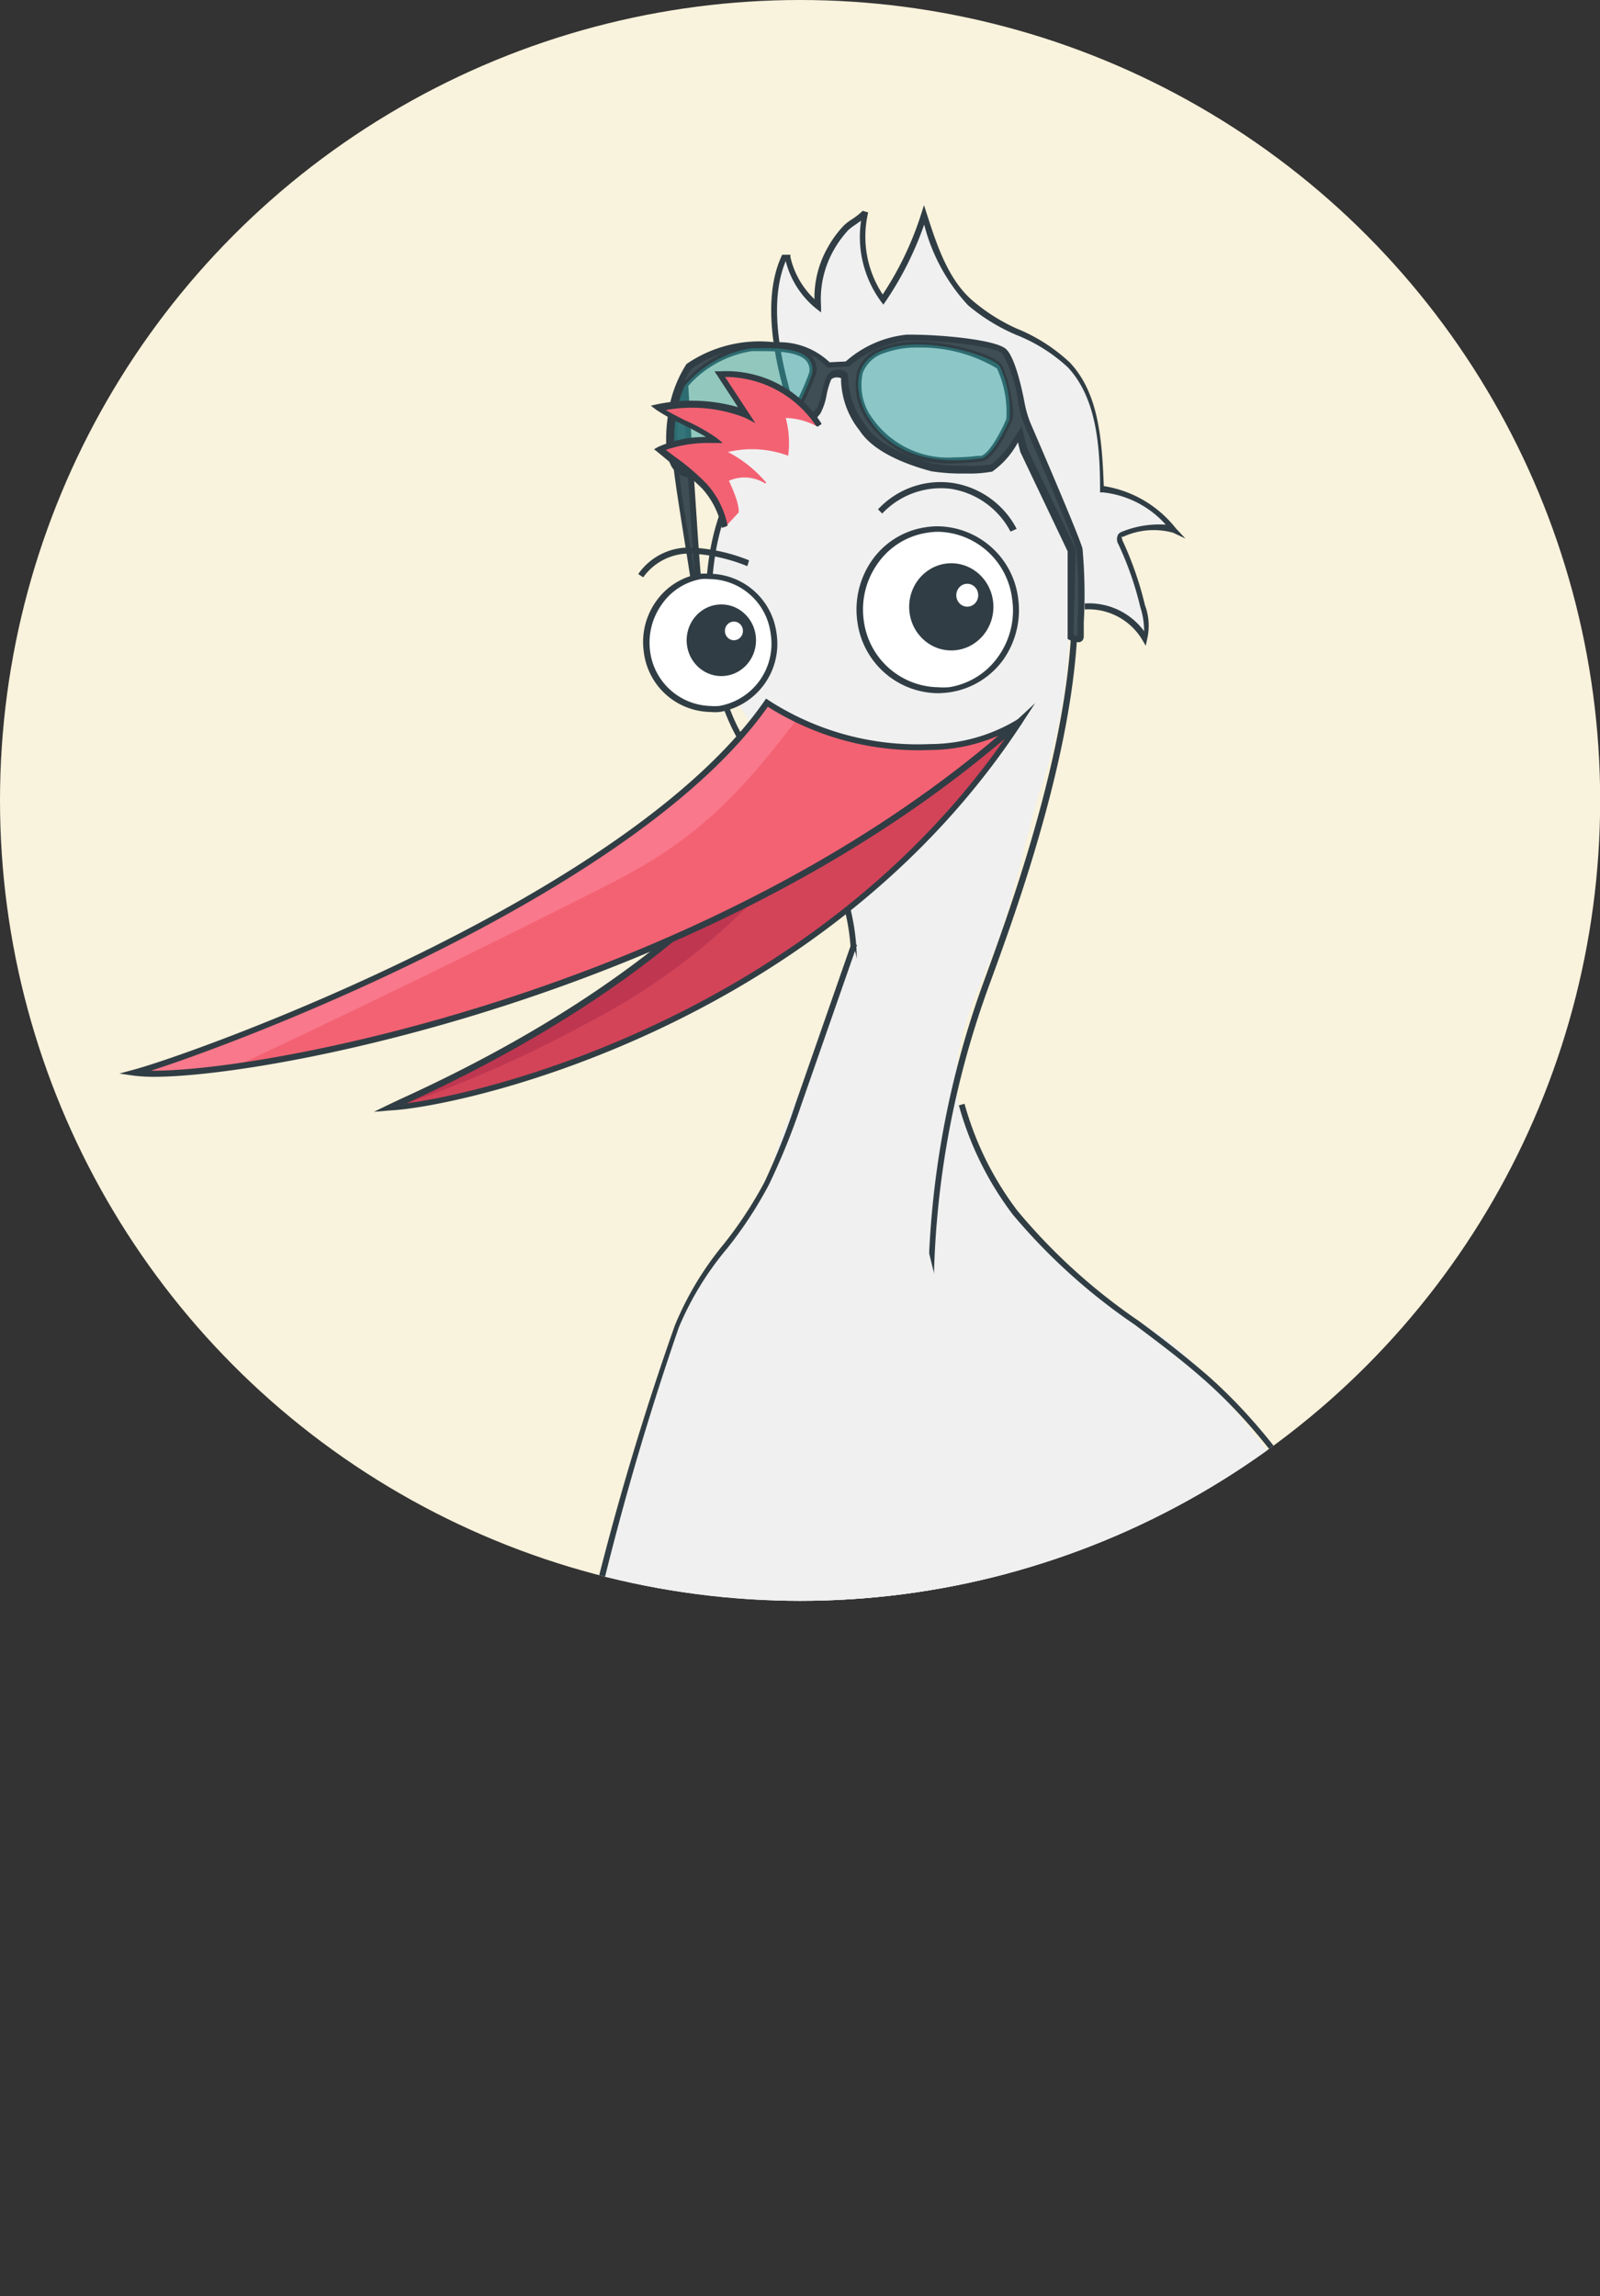
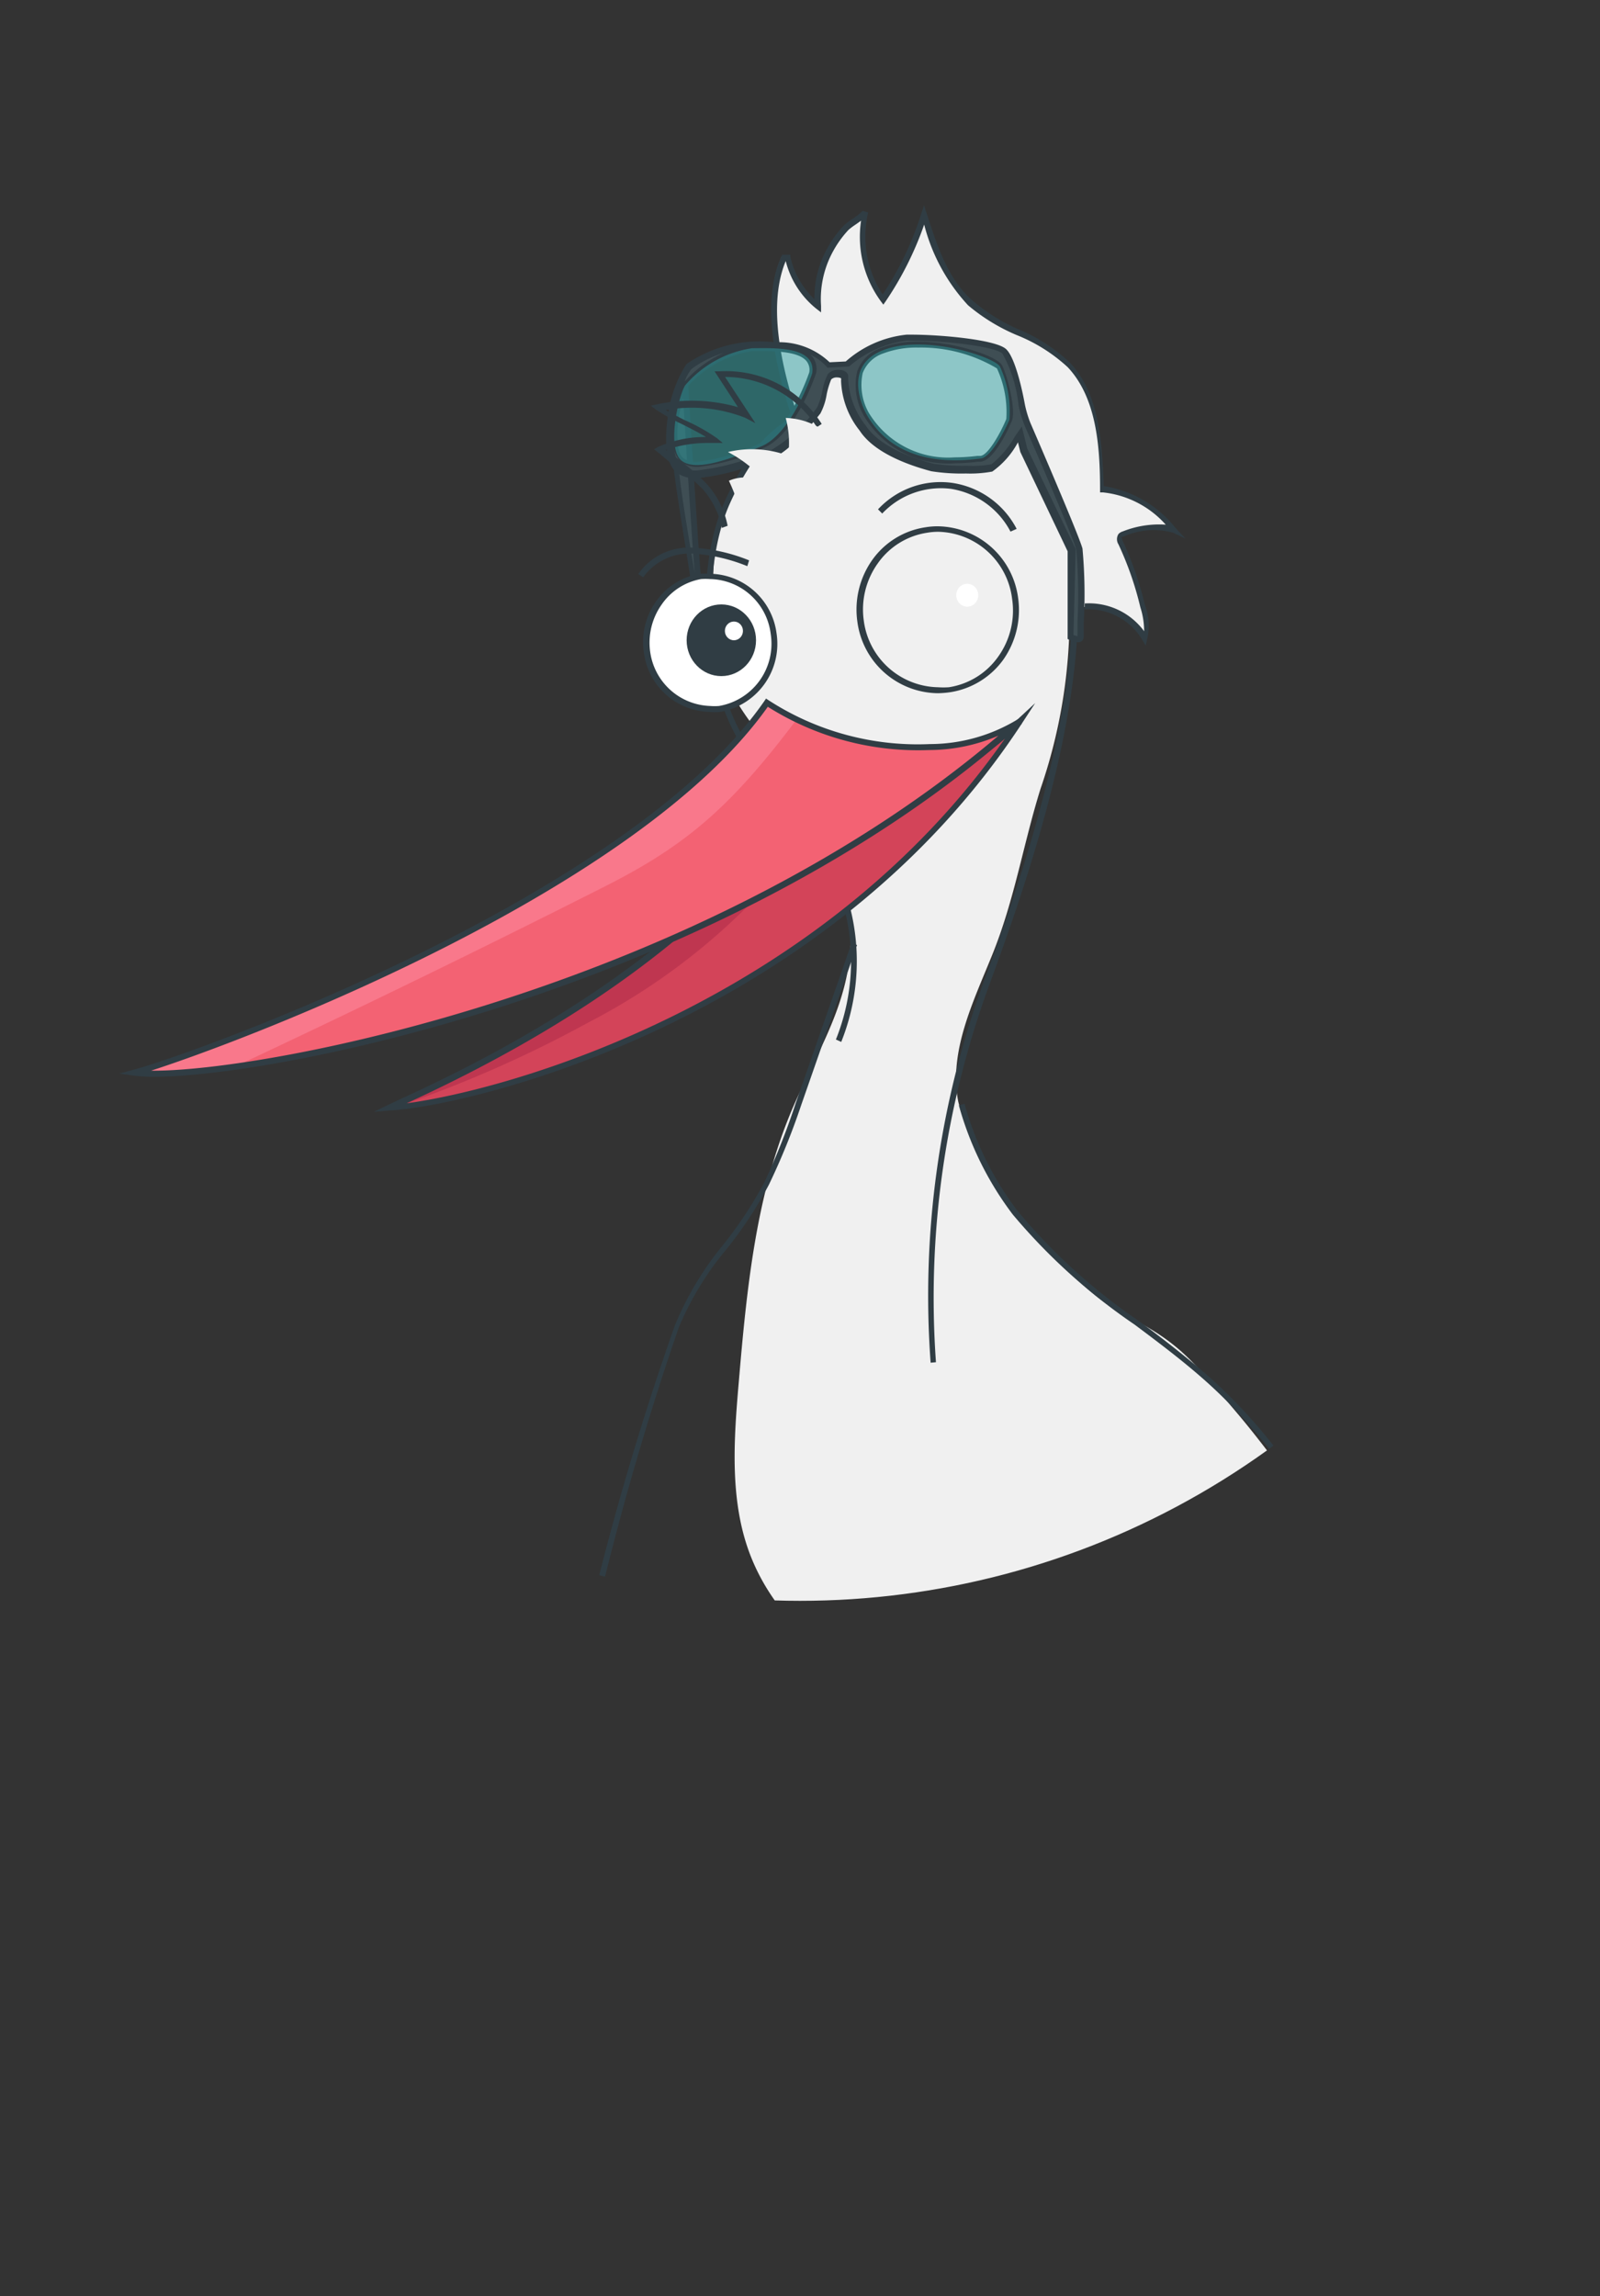
<svg xmlns="http://www.w3.org/2000/svg" viewBox="0 0 99.15 142.22">
  <rect x="0" y="0" width="99.15" height="142.22" fill="#333333" stroke="none" />
  <defs>
    <style>.cls-1{fill:none;}.cls-2{clip-path:url(#clip-path);}.cls-3{fill:#f9f2dc;}.cls-4{fill:#f0f0f0;}.cls-5{fill:#303d44;}.cls-6{fill:#fff;}.cls-7{fill:#3f4e54;}.cls-8{opacity:0.5;}.cls-9{fill:#2a9c9d;}.cls-10{fill:#f36273;}.cls-11{fill:#d34459;}.cls-12{fill:#bf3650;}.cls-13{fill:#f9788b;}</style>
    <clipPath id="clip-path">
      <circle class="cls-1" cx="49.58" cy="49.58" r="49.58" />
    </clipPath>
  </defs>
  <g id="Layer_2" data-name="Layer 2">
    <g id="Layer_1-2" data-name="Layer 1">
      <g class="cls-2">
-         <circle class="cls-3" cx="49.58" cy="49.58" r="49.58" />
        <path class="cls-4" d="M61.49,59.14c-1.18,2.92-2.71,6-2.11,9.09A13.38,13.38,0,0,0,61,72.05c1.63,2.93,5.68,7.86,8.63,9.36,3.43,1.74,4.13,2.7,7.09,6.19C79,90.3,84.85,98,84.17,100.88c-1.16,4.85-11,5.12-15.56,6.61-3.39,1.09-7.09.15-10.41-1.16-4.94-1.94-9.92-5.1-11.79-10.23-1.2-3.3-.93-7-.63-10.48.49-5.75,1.06-11.61,3.3-16.89,1.12-2.62,2.64-5.09,3.3-7.87,1.54-6.48-2.46-11.25-5.87-16.12a15.41,15.41,0,0,1-1.3-2.08,15.06,15.06,0,0,1-1-5.83C44,31.37,46,26.47,51.55,26.15c2.72-.16,5.4,1.29,8.11,1.56a8.31,8.31,0,0,1,2.47.52c2.7,1.14,3.77,4.51,4.06,7.51a32.8,32.8,0,0,1-1.71,13.12C63.4,52.32,62.87,55.74,61.49,59.14Z" />
        <path class="cls-5" d="M74.81,85.18C73.44,84,72,82.87,70.52,81.79A36.54,36.54,0,0,1,63.05,75a19.6,19.6,0,0,1-3.28-6.63l-.35.1a20,20,0,0,0,3.34,6.76,37,37,0,0,0,7.55,6.82c1.43,1.07,2.91,2.18,4.27,3.38,8.84,7.78,15.31,23.12,10.83,35.31-2.48,6.74-8.57,16.93-16.16,21.33l.53.11c7.51-4.56,13.51-14.61,16-21.31C90.28,108.56,83.75,93.05,74.81,85.18Z" />
        <path class="cls-5" d="M57.67,84.41a56.63,56.63,0,0,1,3.25-23.49c2.35-6.43,8.6-23.49,3.63-31.23-1.62-2.52-4.33-3.87-8.06-4-.6,0-1.19-.07-1.76-.11-3.6-.28-6.71-.52-9.47,5.54C43.16,35.72,44,43.71,47,46.94l-.26.26c-3.08-3.39-4-11.43-1.78-16.25,2.87-6.3,6.25-6,9.83-5.75.56,0,1.15.09,1.74.11,3.85.14,6.66,1.54,8.35,4.17,5.07,7.9-1.22,25.1-3.59,31.57A56.19,56.19,0,0,0,58,84.38Z" />
        <path class="cls-5" d="M52.13,64.54l-.33-.15a13,13,0,0,0-.19-10.15l.33-.16A13.46,13.46,0,0,1,52.13,64.54Z" />
        <path class="cls-4" d="M49.43,26.75c-.56-1.88-2.59-7.21-1-10.83h.25a5.34,5.34,0,0,0,1.85,3,6.35,6.35,0,0,1,.81-3.53,6.24,6.24,0,0,1,1-1.32c.2-.21,1.15-.76,1.2-1a6.62,6.62,0,0,0,1.08,5.44,20.46,20.46,0,0,0,2.55-5.23c.64,2,1.33,4,2.83,5.41,1.81,1.67,4.52,2.07,6.22,3.87,1.84,2,2,5,2.06,7.7,1.85.1,3.22,1.19,4.51,2.57a4.71,4.71,0,0,0-3.23.24.46.46,0,0,0-.18.1c-.09.12,0,.3,0,.43a20.74,20.74,0,0,1,1.37,4,3.46,3.46,0,0,1,.15,2,4.06,4.06,0,0,0-3.76-2" />
        <path class="cls-5" d="M71,40l-.2-.34a3.88,3.88,0,0,0-3.58-1.91l0-.37a4.24,4.24,0,0,1,3.68,1.72,4.76,4.76,0,0,0-.23-1.47,20.13,20.13,0,0,0-1.36-3.91.6.6,0,0,1,0-.64.57.57,0,0,1,.26-.16,6.09,6.09,0,0,1,2.67-.42,6.06,6.06,0,0,0-3.9-2h-.17v-.18c0-2.81-.26-5.71-2-7.57a10.25,10.25,0,0,0-3.18-2,11.75,11.75,0,0,1-3-1.84,11.54,11.54,0,0,1-2.72-5,20.42,20.42,0,0,1-2.39,4.76l-.14.2-.15-.2a6.77,6.77,0,0,1-1.23-5l-.34.24a4.07,4.07,0,0,0-.44.33,6.47,6.47,0,0,0-.93,1.28,6.14,6.14,0,0,0-.77,3.43v.4l-.31-.24a5.52,5.52,0,0,1-1.88-2.94c-1.32,3.17.12,7.69.82,9.87.08.27.16.51.22.7l-.35.11c-.06-.19-.13-.43-.22-.69-.72-2.26-2.22-7-.74-10.27l.05-.11.51,0,0,.14a5.16,5.16,0,0,0,1.49,2.61,6.28,6.28,0,0,1,.83-3.21,6.57,6.57,0,0,1,1-1.36,3.31,3.31,0,0,1,.5-.38,4.45,4.45,0,0,0,.66-.52l.34.1h0a6.5,6.5,0,0,0,.9,5.08,20,20,0,0,0,2.39-5l.17-.53.17.53c.6,1.85,1.28,4,2.78,5.33A11.43,11.43,0,0,0,63,20.35a10.67,10.67,0,0,1,3.29,2.1c1.81,1.91,2,4.82,2.11,7.66a7.07,7.07,0,0,1,4.46,2.61l.6.64L72.7,33a4.52,4.52,0,0,0-3.1.25l-.1,0h0s0,0,.06.23a21.11,21.11,0,0,1,1.39,4,3.62,3.62,0,0,1,.14,2.1Z" />
-         <ellipse class="cls-6" cx="58.14" cy="37.76" rx="4.83" ry="5" />
        <path class="cls-5" d="M58.13,42.94a5.09,5.09,0,0,1-5-4.43,5.32,5.32,0,0,1,.94-3.85,4.93,4.93,0,0,1,3.29-2,4.49,4.49,0,0,1,.73-.06,5.09,5.09,0,0,1,5,4.43,5.35,5.35,0,0,1-.93,3.85,5,5,0,0,1-3.29,2A6.13,6.13,0,0,1,58.13,42.94Zm0-10a4,4,0,0,0-.68.06,4.56,4.56,0,0,0-3.05,1.89,4.91,4.91,0,0,0-.87,3.57,4.73,4.73,0,0,0,4.59,4.11,5.06,5.06,0,0,0,.68,0,4.59,4.59,0,0,0,3.06-1.9,4.9,4.9,0,0,0,.86-3.57A4.72,4.72,0,0,0,58.14,32.94Z" />
-         <ellipse class="cls-5" cx="58.95" cy="37.59" rx="2.61" ry="2.7" />
        <ellipse class="cls-6" cx="59.94" cy="36.87" rx="0.68" ry="0.71" />
        <path class="cls-7" d="M42.45,23.88s.66,10.68.8,11.88l-.32.18s-1-6.08-1.06-7.12-.15-3.56-.15-3.56Z" />
        <path class="cls-5" d="M42.8,36.23l0-.26c0-.25-1-6.1-1.07-7.15s-.15-3.52-.15-3.55v-.05l1.07-2,0,.65c0,.1.65,10.69.79,11.87l0,.12Zm-.9-10.92c0,.37.13,2.55.15,3.5s.76,5.32,1,6.69c-.16-1.74-.59-8.77-.73-11Z" />
        <path class="cls-7" d="M66.9,34c-.21-.86-3.23-7.76-3.23-7.76a6.7,6.7,0,0,1-.35-1.18c-.09-.55-.53-2.79-1.11-3.33s-4.12-.88-6-.84a6.72,6.72,0,0,0-3.7,1.65l-1.14.07A4.34,4.34,0,0,0,48,21.38a7.49,7.49,0,0,0-5.26,1.32,8.4,8.4,0,0,0-1,2.25s-.79,3.44.38,4.21,4.58-.67,5.6-1,2.75-2.45,3-2.73.47-1.86.67-2.11.87-.25.93,0-.21,1.12,1.13,3.17c.87,1.33,2.91,2.07,4.34,2.45a14.11,14.11,0,0,0,3.67,0c.54-.22,1.35-1.53,1.73-2.07l.25,1,2.94,6.19v5.35s.63.32.62,0S67.1,34.88,66.9,34ZM50.33,23.13s-1.24,3.75-3.18,4.53-4.06,1.59-4.93.86-.24-3.81.23-4.64a6.76,6.76,0,0,1,4.15-2.31C48,21.56,50.59,21.44,50.33,23.13ZM62.53,26c-.26.63-1.14,2.34-1.78,2.4s-5.12.85-7.09-2.77c0,0-1.61-2.87,1-3.92s6.93.41,7.26,1A6.59,6.59,0,0,1,62.53,26Z" />
        <path class="cls-5" d="M66.78,39.78a1.35,1.35,0,0,1-.52-.15l-.1-.05V34.15L63.23,28l-.15-.6a5.28,5.28,0,0,1-1.59,1.81,7.52,7.52,0,0,1-1.63.12,12,12,0,0,1-2.15-.14c-1.54-.41-3.57-1.18-4.44-2.52a5.23,5.23,0,0,1-1.15-3.09.62.62,0,0,0,0-.15.59.59,0,0,0-.24-.05.5.5,0,0,0-.37.12,5,5,0,0,0-.28.92,3.83,3.83,0,0,1-.39,1.19c-.46.58-2,2.48-3.06,2.79l-.67.23a14.11,14.11,0,0,1-4,1A1.93,1.93,0,0,1,42,29.32c-1.26-.83-.49-4.27-.46-4.41a7.74,7.74,0,0,1,1-2.36A8,8,0,0,1,48,21.2h.13a4.53,4.53,0,0,1,3.28,1.24l1-.05a6.73,6.73,0,0,1,3.77-1.66h.33c1.74,0,5.18.3,5.83.89s1.12,3.15,1.17,3.43a6.75,6.75,0,0,0,.34,1.14c.12.28,3,6.93,3.23,7.79a31.24,31.24,0,0,1,.08,4.56c0,.44,0,.79,0,.88a.4.4,0,0,1-.09.26A.33.33,0,0,1,66.78,39.78Zm-.26-.44.25.07c0-.13,0-.41,0-.88a34.16,34.16,0,0,0-.07-4.46c-.2-.83-3.18-7.66-3.21-7.72a7.85,7.85,0,0,1-.37-1.23,8.43,8.43,0,0,0-1-3.22c-.47-.43-3.47-.8-5.59-.8h-.32a6.69,6.69,0,0,0-3.59,1.6l-.05,0-1.29.08-.06-.07a3.18,3.18,0,0,0-1-.74l.12.12a1.27,1.27,0,0,1,.24,1c-.06.19-1.3,3.87-3.29,4.67a12.73,12.73,0,0,1-4,1.16,1.68,1.68,0,0,1-1.1-.33,1.23,1.23,0,0,1-.38-.65,1.43,1.43,0,0,0,.5,1,1.58,1.58,0,0,0,.87.2,14.11,14.11,0,0,0,3.9-1l.68-.24a9.41,9.41,0,0,0,2.88-2.67,4.65,4.65,0,0,0,.32-1,3.43,3.43,0,0,1,.35-1.07.84.84,0,0,1,.65-.25c.32,0,.55.13.6.34a1.62,1.62,0,0,1,0,.23,5,5,0,0,0,1.09,2.88c.81,1.24,2.75,2,4.23,2.37a12.57,12.57,0,0,0,2.06.12,6.86,6.86,0,0,0,1.5-.09,6.11,6.11,0,0,0,1.45-1.72l.2-.29.23-.33.34,1.37,3,6.22ZM47.25,21.75H46.6a6.67,6.67,0,0,0-4,2.21c-.47.84-1,3.77-.28,4.4a1.35,1.35,0,0,0,.87.25,12.49,12.49,0,0,0,3.89-1.14c1.83-.74,3.06-4.37,3.07-4.41a.87.87,0,0,0-.17-.69C49.53,21.82,48.29,21.75,47.25,21.75Zm-2.4.11a6.41,6.41,0,0,0-2,1,2.52,2.52,0,0,0-.42.77A7.24,7.24,0,0,1,44.85,21.86ZM59.16,28.7a6.06,6.06,0,0,1-5.66-3A3.82,3.82,0,0,1,53.12,23a2.36,2.36,0,0,1,1.49-1.45,6.1,6.1,0,0,1,2.29-.39c2.26,0,4.89.91,5.19,1.46s.9,2.75.61,3.46c0,0-1,2.44-1.93,2.52l-.16,0A13,13,0,0,1,59.16,28.7ZM56.9,21.53a5.81,5.81,0,0,0-2.16.36,2.07,2.07,0,0,0-1.28,1.22,3.5,3.5,0,0,0,.36,2.43,5.74,5.74,0,0,0,5.34,2.79,12.1,12.1,0,0,0,1.4-.09l.18,0c.48,0,1.3-1.49,1.62-2.29a6.46,6.46,0,0,0-.58-3.13A9.19,9.19,0,0,0,56.9,21.53Z" />
        <g class="cls-8">
          <path class="cls-9" d="M54.68,21.71c-2.63,1.05-1,3.92-1,3.92,2,3.62,6.45,2.83,7.09,2.77s1.52-1.77,1.78-2.4a6.59,6.59,0,0,0-.59-3.3C61.61,22.12,57.3,20.66,54.68,21.71Z" />
        </g>
        <g class="cls-8">
          <path class="cls-9" d="M46.6,21.57a6.76,6.76,0,0,0-4.15,2.31c-.47.83-1.11,3.91-.23,4.64s3-.08,4.93-.86,3.18-4.53,3.18-4.53C50.59,21.44,48,21.56,46.6,21.57Z" />
        </g>
        <ellipse class="cls-6" cx="44.03" cy="39.8" rx="3.97" ry="4.12" />
        <path class="cls-5" d="M44,44.1a4.22,4.22,0,0,1-4.1-3.68,4.35,4.35,0,0,1,.77-3.19,4.12,4.12,0,0,1,2.73-1.69,4.18,4.18,0,0,1,.61,0,4.23,4.23,0,0,1,4.11,3.68,4.28,4.28,0,0,1-3.51,4.88A3.14,3.14,0,0,1,44,44.1Zm0-8.23a3.6,3.6,0,0,0-.56,0A3.76,3.76,0,0,0,41,37.45a4.08,4.08,0,0,0-.71,2.92A3.88,3.88,0,0,0,44,43.73a3.53,3.53,0,0,0,.56,0,3.91,3.91,0,0,0,3.2-4.46A3.86,3.86,0,0,0,44,35.87Z" />
        <ellipse class="cls-5" cx="44.7" cy="39.66" rx="2.15" ry="2.22" />
        <ellipse class="cls-6" cx="45.48" cy="39.08" rx="0.56" ry="0.58" />
-         <path class="cls-10" d="M50.77,26.32a6.86,6.86,0,0,0-6.17-3.18l1.66,2.53a9.49,9.49,0,0,0-5.49-.4c.76.56,2.76,1.35,3.51,2a9,9,0,0,0-3.42.64,25.39,25.39,0,0,1,2.79,2.25,5.42,5.42,0,0,1,1.26,2.52" />
        <path class="cls-5" d="M44.73,32.7a5.13,5.13,0,0,0-1.22-2.44,13.53,13.53,0,0,0-2-1.63L40.75,28l-.22-.17.24-.14a7,7,0,0,1,2.9-.62h.08c-.41-.25-.94-.52-1.47-.79a12.28,12.28,0,0,1-1.62-.9l-.33-.25.4-.09a10.48,10.48,0,0,1,5,.18L44.28,23l.31,0a7,7,0,0,1,6.33,3.26l-.3.2a6.78,6.78,0,0,0-5.69-3.11l1.88,2.86-.63-.33a9.06,9.06,0,0,0-4.92-.48c.33.2.75.41,1.18.63a11.38,11.38,0,0,1,2,1.12l.35.29-.45,0-.59,0a7.89,7.89,0,0,0-2.49.43l.53.4a13.94,13.94,0,0,1,2,1.7,5.44,5.44,0,0,1,1.3,2.6Z" />
        <path class="cls-4" d="M51.52,27.06a4.28,4.28,0,0,0-2.83-1.17,5.91,5.91,0,0,1,.15,2.34A6.4,6.4,0,0,0,45.11,28a7.81,7.81,0,0,1,2.56,2.13,2.4,2.4,0,0,0-2.5-.35c1,2.15.53,2.22.26,2.93" />
        <path class="cls-5" d="M62.62,32.93a5.06,5.06,0,0,0-3.7-2.65,5,5,0,0,0-4.25,1.53l-.26-.26A5.29,5.29,0,0,1,59,29.91a5.39,5.39,0,0,1,4,2.85Z" />
-         <path class="cls-4" d="M52.88,58.47l-3.46,9.91a45.12,45.12,0,0,1-1.94,4.91c-1.56,3.18-4.38,5.53-5.59,8.87a180.81,180.81,0,0,0-5.68,20.19C35,107.78,36,113.57,37.08,119s3.37,10.79,7.18,14.65a39.3,39.3,0,0,0,4.43,3.72c4.11,3.13,8.79,1.18,13.48,3.15,2.4,1,6.72.83,11.09,1.09" />
        <path class="cls-5" d="M48.79,137.25a42.84,42.84,0,0,1-4.41-3.7C40.92,130,38.46,125,37.26,119c-1.15-5.72-2.08-11.3-.87-16.6a179.41,179.41,0,0,1,5.67-20.16,18.94,18.94,0,0,1,3-4.91,25.14,25.14,0,0,0,2.59-3.95,42.43,42.43,0,0,0,2-4.93l3.46-9.91-.34-.12-3.46,9.91a43.4,43.4,0,0,1-1.93,4.88,24.89,24.89,0,0,1-2.56,3.89,19.62,19.62,0,0,0-3,5A178.58,178.58,0,0,0,36,102.3c-1.22,5.38-.29,11,.86,16.77,1.22,6.08,3.72,11.18,7.23,14.75a40.19,40.19,0,0,0,4.45,3.73c2.23,1.7,8.22,3.4,13.79,4.31a.43.43,0,0,0,0-.11C56.92,140.8,51,139,48.79,137.25Z" />
        <path class="cls-5" d="M39.86,35.76l-.31-.2a3.82,3.82,0,0,1,3.29-1.64,10.84,10.84,0,0,1,3.58.79l-.11.36a10.67,10.67,0,0,0-3.47-.78A3.52,3.52,0,0,0,39.86,35.76Z" />
        <path class="cls-11" d="M51.9,45.78C44.79,60.08,26,67.66,24.07,68.64c3.69-.21,26.49-4.71,39.09-24-1,.92-3,2.58-4.42,2.86A7.65,7.65,0,0,1,51.9,45.78Z" />
        <path class="cls-12" d="M47.68,54.72c2.16-2.45,4.14-5.07,6.16-7.65a6.57,6.57,0,0,1-1.94-1.29C44.79,60.08,26,67.66,24.07,68.64l.27,0a75.09,75.09,0,0,0,12.13-5.31A39.85,39.85,0,0,0,47.68,54.72Z" />
        <path class="cls-5" d="M23.17,68.87l.82-.4.78-.37c16.91-7.69,24-16.43,27-22.41l.1-.22.18.17a7.15,7.15,0,0,0,5,1.9,8.81,8.81,0,0,0,1.69-.17c1.45-.29,3.51-2.07,4.33-2.82l1.08-1-.81,1.24c-12.2,18.64-34.39,23.76-39.23,24ZM52,46.08c-3,6-10.16,14.64-26.8,22.26,6.28-.83,25.6-6.16,37.08-22.6a9.69,9.69,0,0,1-3.46,2,9.43,9.43,0,0,1-1.75.17A7.56,7.56,0,0,1,52,46.08Z" />
        <path class="cls-10" d="M47.52,43.53c-8.6,12.41-36.24,22.1-39.2,22.91,5.18.73,35.29-4.23,54.84-21.75a10.66,10.66,0,0,1-5.58,1.58A17.23,17.23,0,0,1,47.52,43.53Z" />
        <path class="cls-13" d="M49.35,44.59a13,13,0,0,1-1.83-1.06c-8.6,12.41-36.24,22.1-39.2,22.91a26.92,26.92,0,0,0,6.2-.35q11.58-5.43,23-11.2C42.62,52.31,45.34,49.9,49.35,44.59Z" />
        <path class="cls-5" d="M9.56,66.7a10.52,10.52,0,0,1-1.26-.07l-.9-.13.88-.24c3.76-1,30.65-10.66,39.09-22.84l.1-.15.15.1a17,17,0,0,0,10,2.72,10.49,10.49,0,0,0,5.49-1.56l.21.3C44.89,61.31,17.07,66.7,9.56,66.7Zm-.2-.38c7,.09,34-5,52.51-20.75a10.88,10.88,0,0,1-4.29.89,17.44,17.44,0,0,1-10-2.68C39.5,55.2,15.49,64.35,9.36,66.32Z" />
      </g>
    </g>
  </g>
</svg>